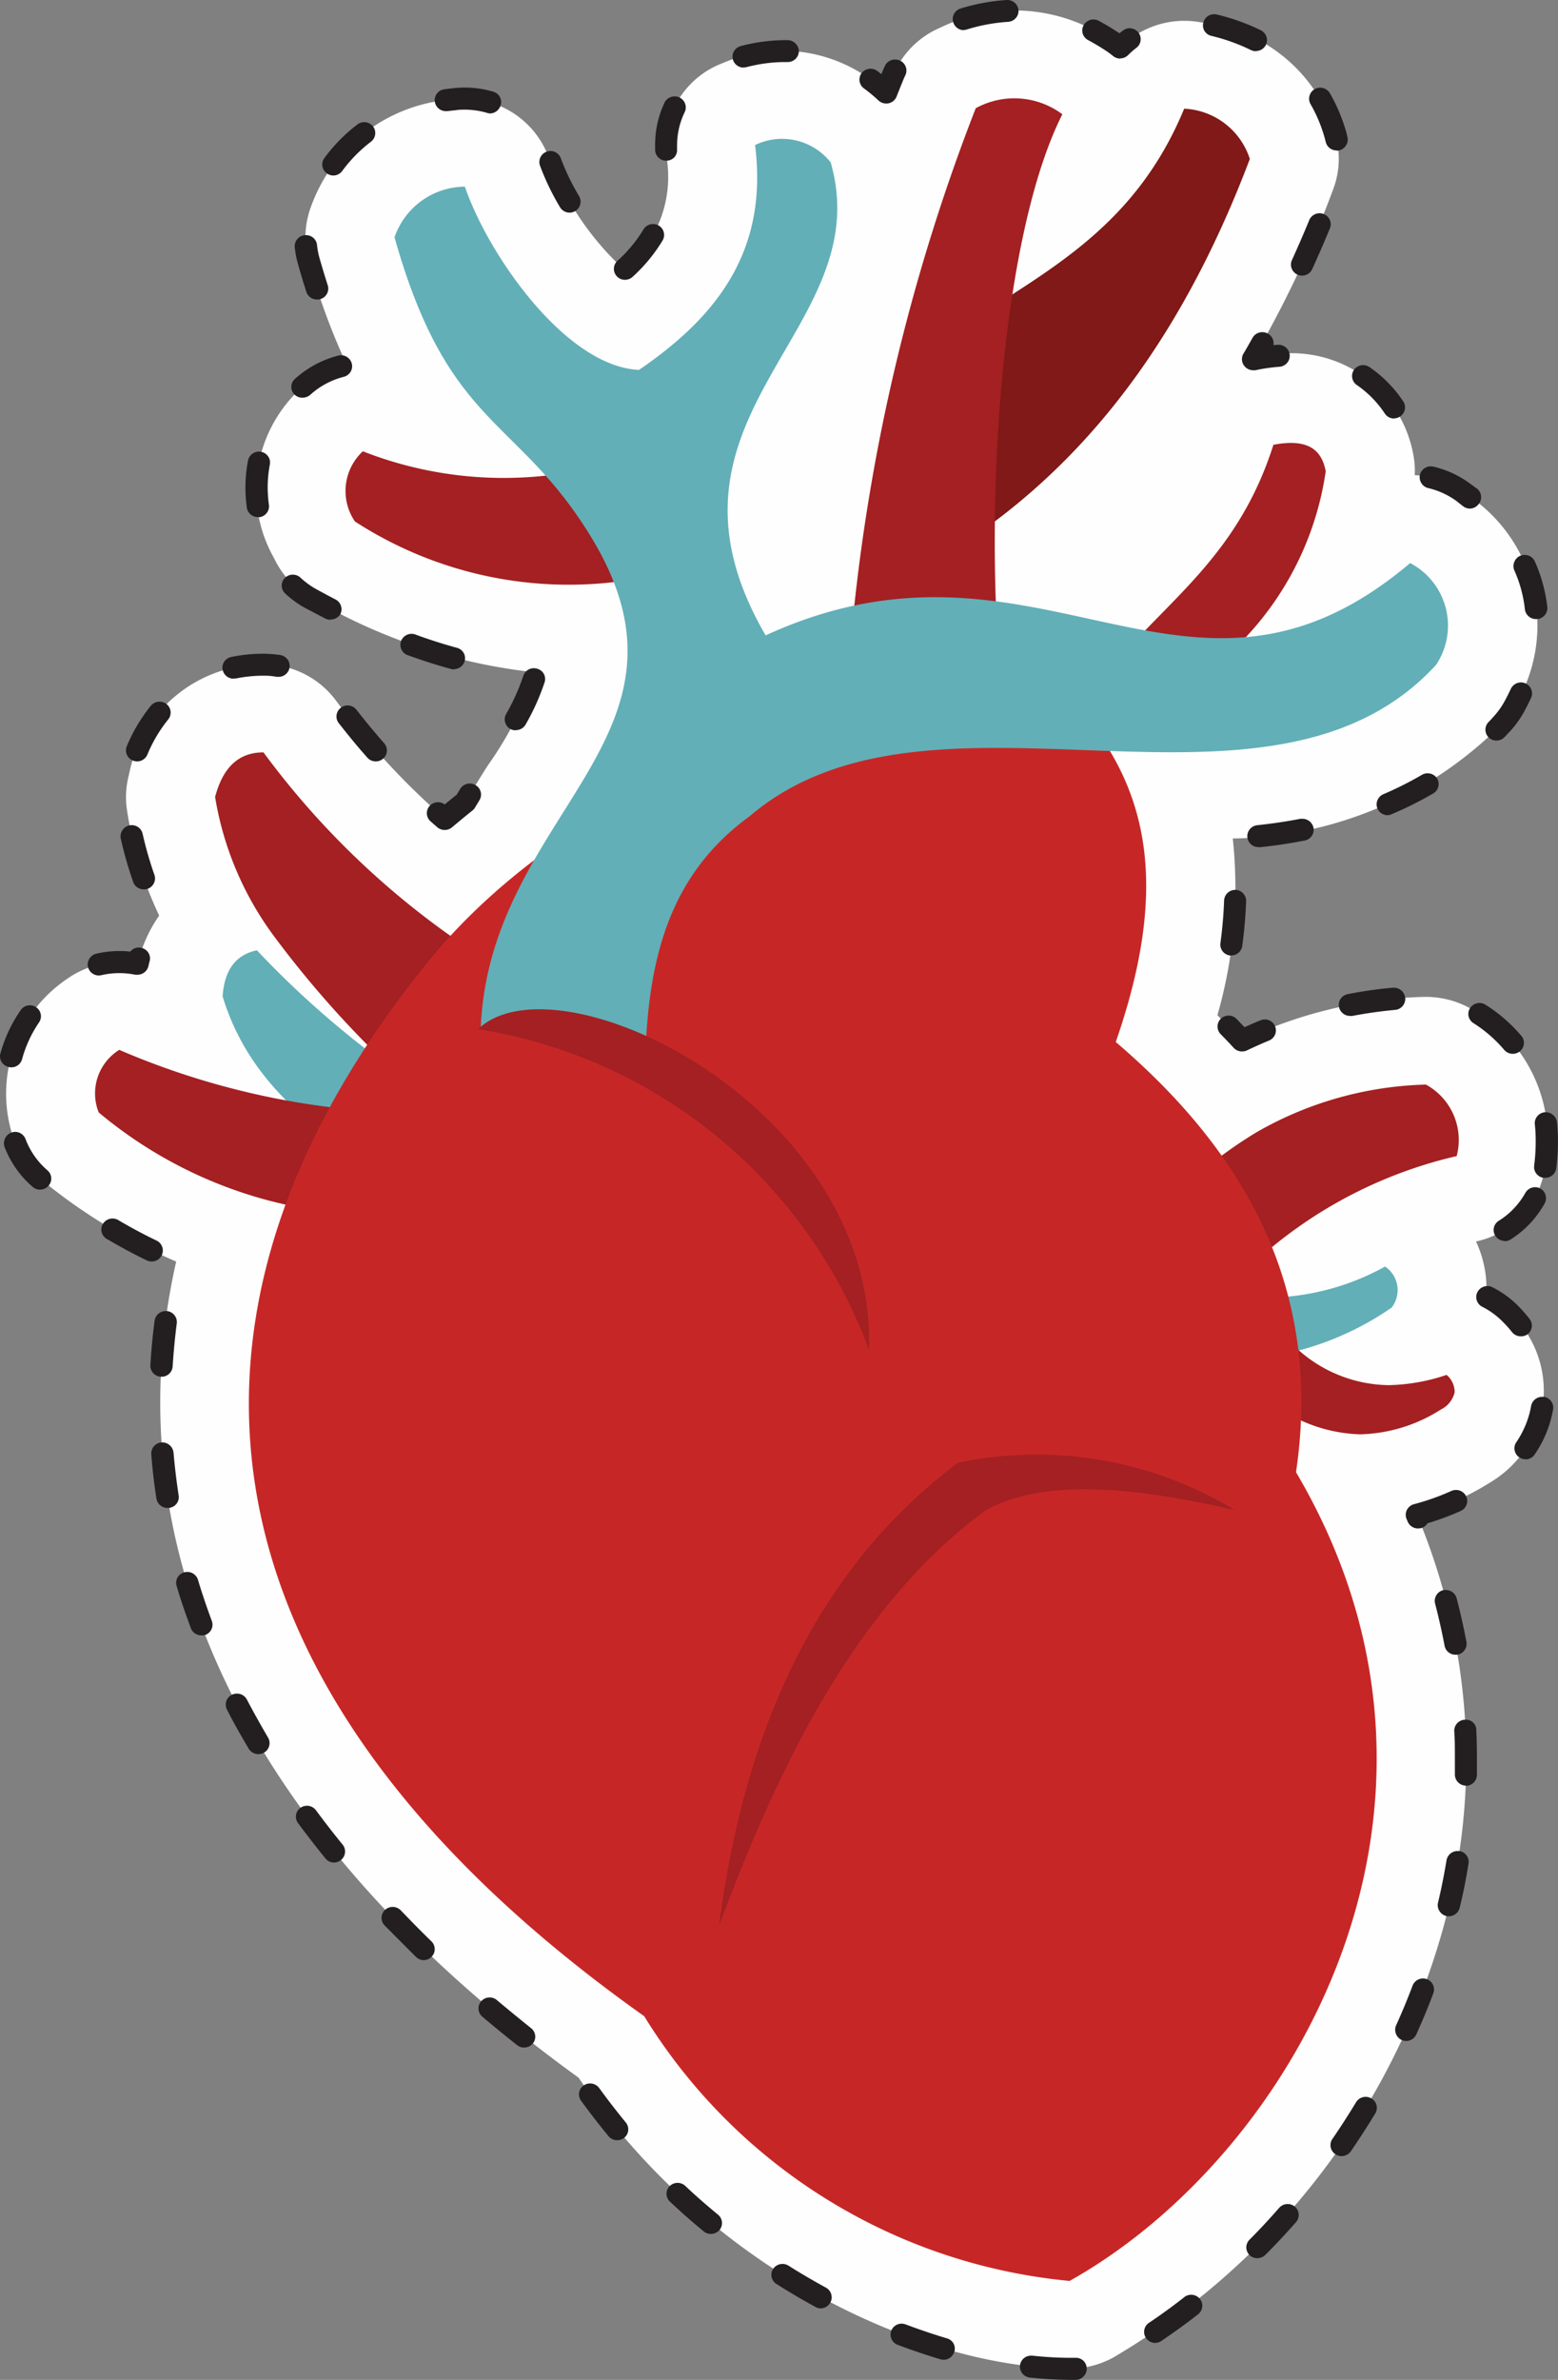
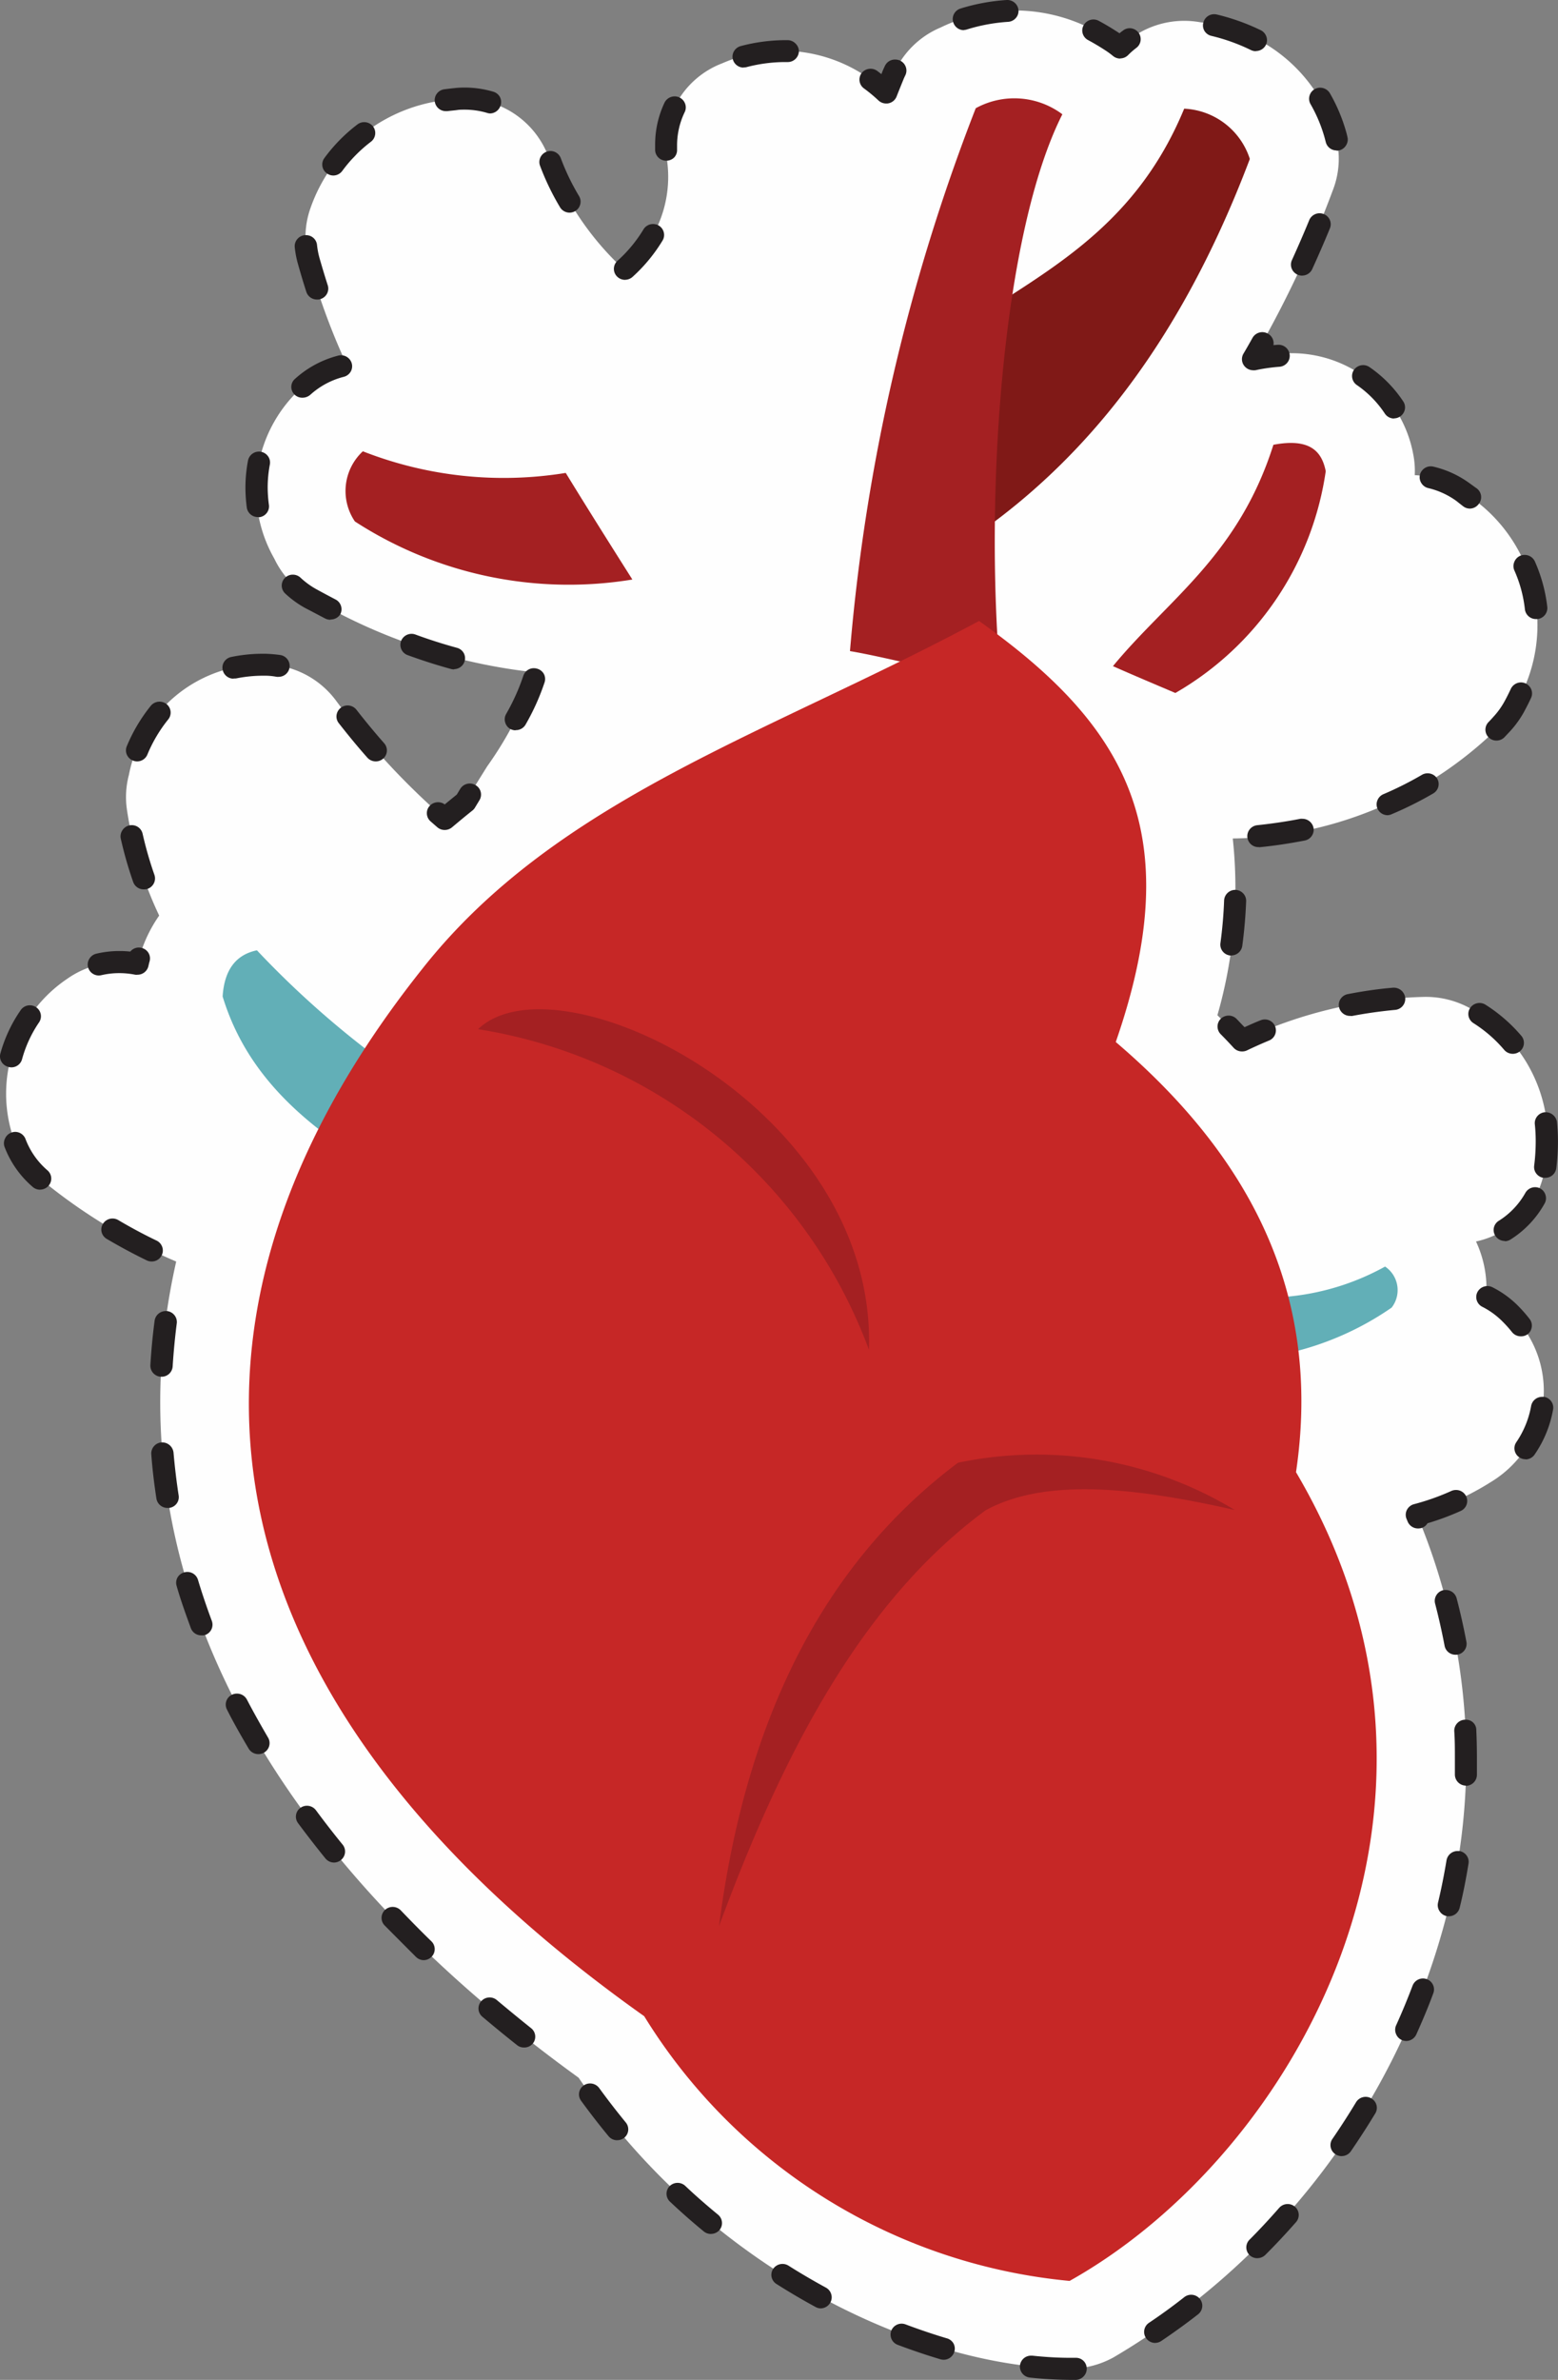
<svg xmlns="http://www.w3.org/2000/svg" id="Heart" width="30.4" height="46.4" viewBox="0 0 30.4 46.4">
  <rect x="0" y="0" width="30.4" height="46.4" fill="#808080" stroke="none" />
  <defs>
    <clipPath id="clip-path">
      <path id="Clip_4" data-name="Clip 4" d="M0,0H30.4V46.4H0Z" fill="none" />
    </clipPath>
  </defs>
  <path id="Fill_1" data-name="Fill 1" d="M30.026,22.541a2.912,2.912,0,0,0-1.506-3.113,1.792,1.792,0,0,0-.882-.2,8.773,8.773,0,0,0-3.53.85q-.23-.249-.479-.493a8.972,8.972,0,0,0,.3-3.446A7.527,7.527,0,0,0,29.186,13.9a1.7,1.7,0,0,0,.239-.331,3.039,3.039,0,0,0-1-4.18,1.748,1.748,0,0,0-.945-.334,1.679,1.679,0,0,0-.03-.409,2.41,2.41,0,0,0-3.058-1.868l-.07.015a21.326,21.326,0,0,0,1.566-3.31,1.686,1.686,0,0,0,.045-1.058A3.062,3.062,0,0,0,23.3.226a1.758,1.758,0,0,0-1.565.49A1.8,1.8,0,0,0,21.562.59,3.3,3.3,0,0,0,18.229.327a1.725,1.725,0,0,0-.928.933c-.045.111-.091.223-.135.335a2.928,2.928,0,0,0-3.2-.569,1.709,1.709,0,0,0-1.089,1.806,2.326,2.326,0,0,1-.826,2.214,5.653,5.653,0,0,1-1.46-2.16,1.742,1.742,0,0,0-1.813-1.16A3.17,3.17,0,0,0,5.936,3.84,1.692,1.692,0,0,0,5.9,4.877a12.91,12.91,0,0,0,.742,2.029,1.745,1.745,0,0,0-.86.423,2.694,2.694,0,0,0-.554,3.355,1.725,1.725,0,0,0,.727.77A10.894,10.894,0,0,0,10.322,12.9a7.073,7.073,0,0,1-.942,1.834c-.14.225-.283.453-.423.686-.139.11-.273.221-.4.334a14.426,14.426,0,0,1-2.13-2.309,1.747,1.747,0,0,0-1.4-.7A2.659,2.659,0,0,0,2.39,14.9a1.688,1.688,0,0,0-.038.679,7.339,7.339,0,0,0,.629,2.063,2.7,2.7,0,0,0-.42.946,1.768,1.768,0,0,0-1.369.283A2.7,2.7,0,0,0,.129,21.957a1.711,1.711,0,0,0,.562.841,10.822,10.822,0,0,0,2.622,1.589C2.023,30.08,4.76,35.668,11.165,40.3c2.639,3.866,6.78,5.652,9.572,5.672h.013a1.76,1.76,0,0,0,.86-.224,14.105,14.105,0,0,0,6.418-8.343,12.264,12.264,0,0,0-.508-8.086,5.226,5.226,0,0,0,1.379-.592l.041-.026a2.158,2.158,0,0,0,1.047-1.577,2.086,2.086,0,0,0-.634-1.724,1.718,1.718,0,0,0-.478-.344,2.162,2.162,0,0,0-.2-1.06,1.723,1.723,0,0,0,1.348-1.462" transform="translate(0.125 0.209)" fill="#fefefe" />
  <g id="Group_5" data-name="Group 5">
    <path id="Clip_4-2" data-name="Clip 4" d="M0,0H30.4V46.4H0Z" fill="none" />
    <g id="Group_5-2" data-name="Group 5" clip-path="url(#clip-path)">
      <path id="Fill_3" data-name="Fill 3" d="M20.875,46.4h0a7.68,7.68,0,0,1-.78-.045.217.217,0,0,1-.147-.08.211.211,0,0,1-.046-.156.216.216,0,0,1,.216-.191h.024c.25.027.492.041.721.042.047,0,.079,0,.11,0h.015a.209.209,0,0,1,.216.2.211.211,0,0,1-.053.154A.217.217,0,0,1,21,46.4C20.958,46.4,20.917,46.4,20.875,46.4Zm-2.457-.392A.236.236,0,0,1,18.355,46c-.277-.082-.56-.178-.839-.283a.213.213,0,0,1-.125-.276.217.217,0,0,1,.2-.137.224.224,0,0,1,.078.014c.266.1.537.192.806.272a.215.215,0,0,1,.13.1.211.211,0,0,1,.016.162A.218.218,0,0,1,18.417,46.008Zm4.124-.328a.217.217,0,0,1-.179-.093.213.213,0,0,1,.057-.3c.226-.151.457-.318.688-.5a.219.219,0,0,1,.305.035.212.212,0,0,1-.036.3c-.229.179-.469.352-.712.516A.22.22,0,0,1,22.542,45.679Zm-6.522-.673a.221.221,0,0,1-.105-.027c-.251-.136-.506-.286-.759-.446a.214.214,0,0,1-.1-.136.209.209,0,0,1,.029-.16.22.22,0,0,1,.3-.065c.234.148.482.293.735.431a.214.214,0,0,1,.1.129.209.209,0,0,1-.019.161A.218.218,0,0,1,16.019,45.006Zm8.513-.979a.22.22,0,0,1-.152-.061.211.211,0,0,1,0-.3c.2-.2.394-.41.579-.621a.22.22,0,0,1,.307-.022.212.212,0,0,1,.022.3c-.192.218-.393.434-.6.64A.222.222,0,0,1,24.532,44.027Zm-10.662-.473a.217.217,0,0,1-.14-.05c-.224-.184-.446-.379-.659-.58a.211.211,0,0,1-.008-.3.22.22,0,0,1,.307-.007c.2.19.418.379.639.561a.213.213,0,0,1,.077.146.211.211,0,0,1-.05.156A.22.22,0,0,1,13.871,43.554Zm12.307-1.517A.222.222,0,0,1,26.056,42a.213.213,0,0,1-.092-.138A.209.209,0,0,1,26,41.7c.16-.233.314-.472.459-.712a.219.219,0,0,1,.3-.075.213.213,0,0,1,.1.132.209.209,0,0,1-.025.161c-.149.246-.308.492-.473.733A.217.217,0,0,1,26.178,42.037Zm-14.136-.31a.215.215,0,0,1-.168-.079c-.183-.221-.363-.454-.536-.691A.21.21,0,0,1,11.3,40.8a.214.214,0,0,1,.089-.14.217.217,0,0,1,.125-.039.22.22,0,0,1,.178.09c.162.223.336.448.518.67a.211.211,0,0,1-.031.3A.217.217,0,0,1,12.041,41.727ZM10.223,39.92a.212.212,0,0,1-.136-.048c-.219-.173-.44-.354-.675-.552a.209.209,0,0,1-.075-.145.211.211,0,0,1,.052-.157.22.22,0,0,1,.165-.074A.217.217,0,0,1,9.7,39c.2.167.415.345.663.543a.211.211,0,0,1,.033.3A.216.216,0,0,1,10.223,39.92Zm17.22-.127a.23.23,0,0,1-.089-.018.215.215,0,0,1-.115-.12.21.21,0,0,1,0-.162c.115-.253.224-.516.324-.78a.218.218,0,0,1,.2-.139.224.224,0,0,1,.076.013.214.214,0,0,1,.122.112.21.21,0,0,1,.006.163c-.1.274-.216.545-.333.806A.22.22,0,0,1,27.443,39.793ZM8.271,38.217a.218.218,0,0,1-.152-.061c-.2-.2-.4-.4-.615-.617a.21.21,0,0,1-.059-.152.212.212,0,0,1,.068-.15.22.22,0,0,1,.307.009c.206.214.4.413.6.606a.212.212,0,0,1,0,.3A.221.221,0,0,1,8.271,38.217Zm20-.855a.231.231,0,0,1-.049-.005.216.216,0,0,1-.136-.1.211.211,0,0,1-.027-.161c.064-.267.119-.545.166-.827a.219.219,0,0,1,.215-.18l.035,0a.218.218,0,0,1,.143.089.209.209,0,0,1,.036.157c-.046.281-.1.568-.171.854A.217.217,0,0,1,28.273,37.361ZM6.52,36.314a.219.219,0,0,1-.17-.08c-.182-.225-.362-.456-.534-.688a.211.211,0,0,1,.048-.3.219.219,0,0,1,.3.047c.167.226.343.453.522.672a.212.212,0,0,1-.034.3A.215.215,0,0,1,6.52,36.314Zm22.085-1.5H28.6a.217.217,0,0,1-.212-.22c0-.112,0-.213,0-.311,0-.181,0-.36-.012-.53a.213.213,0,0,1,.057-.155.216.216,0,0,1,.15-.069h.023a.2.2,0,0,1,.2.206c.008.174.012.354.012.549,0,.1,0,.207,0,.323A.217.217,0,0,1,28.6,34.818ZM5.04,34.2a.22.22,0,0,1-.188-.107c-.158-.267-.3-.516-.423-.761a.211.211,0,0,1-.014-.163.214.214,0,0,1,.109-.126.219.219,0,0,1,.1-.023.217.217,0,0,1,.194.117c.134.256.272.5.412.74a.211.211,0,0,1,.023.162.214.214,0,0,1-.1.131A.219.219,0,0,1,5.04,34.2ZM28.4,32.262a.215.215,0,0,1-.213-.175c-.053-.28-.116-.557-.185-.822a.21.21,0,0,1,.023-.161.215.215,0,0,1,.133-.1A.227.227,0,0,1,28.211,31a.217.217,0,0,1,.211.161c.073.278.137.564.191.85a.209.209,0,0,1-.034.159.214.214,0,0,1-.14.09A.2.2,0,0,1,28.4,32.262ZM3.924,31.884a.215.215,0,0,1-.2-.14c-.1-.273-.2-.55-.278-.825a.211.211,0,0,1,.017-.162.215.215,0,0,1,.129-.1.225.225,0,0,1,.063-.009.216.216,0,0,1,.208.154c.079.263.17.532.27.8a.213.213,0,0,1-.13.275A.224.224,0,0,1,3.924,31.884ZM27.667,29.8a.217.217,0,0,1-.2-.133l-.022-.053a.21.21,0,0,1,.007-.176.218.218,0,0,1,.138-.111,4.622,4.622,0,0,0,.729-.258.221.221,0,0,1,.09-.019.217.217,0,0,1,.2.126.208.208,0,0,1,.006.163.213.213,0,0,1-.114.12,5.109,5.109,0,0,1-.647.24.213.213,0,0,1-.1.086A.225.225,0,0,1,27.667,29.8Zm-24.4-.4a.218.218,0,0,1-.215-.182c-.045-.293-.08-.584-.1-.865a.217.217,0,0,1,.2-.231h.018a.223.223,0,0,1,.216.2c.025.288.059.569.1.835a.21.21,0,0,1-.039.158A.217.217,0,0,1,3.3,29.4Zm26.5-.949a.216.216,0,0,1-.12-.036.213.213,0,0,1-.093-.137.209.209,0,0,1,.033-.16,1.826,1.826,0,0,0,.289-.707.217.217,0,0,1,.215-.177.227.227,0,0,1,.037,0,.215.215,0,0,1,.141.089.21.21,0,0,1,.035.159,2.229,2.229,0,0,1-.356.871A.217.217,0,0,1,29.773,28.454ZM3.147,26.842H3.134a.217.217,0,0,1-.2-.226c.018-.3.046-.588.083-.868a.218.218,0,0,1,.219-.186h.024a.217.217,0,0,1,.146.083.211.211,0,0,1,.043.157c-.035.272-.062.554-.08.838A.215.215,0,0,1,3.147,26.842Zm26.527-.788a.218.218,0,0,1-.173-.084,2.247,2.247,0,0,0-.179-.2,1.525,1.525,0,0,0-.4-.292.213.213,0,0,1-.107-.125.21.21,0,0,1,.014-.163.22.22,0,0,1,.293-.092,1.919,1.919,0,0,1,.512.375,2.7,2.7,0,0,1,.212.243.209.209,0,0,1,.042.157.213.213,0,0,1-.084.143A.216.216,0,0,1,29.674,26.054ZM2.962,24.595a.216.216,0,0,1-.1-.022c-.262-.127-.524-.268-.779-.418a.214.214,0,0,1-.1-.133.208.208,0,0,1,.025-.16.22.22,0,0,1,.3-.074c.242.143.493.278.748.4a.215.215,0,0,1,.11.125.209.209,0,0,1-.011.162A.216.216,0,0,1,2.962,24.595Zm26.4-.4a.218.218,0,0,1-.184-.1.209.209,0,0,1-.029-.16.214.214,0,0,1,.1-.136,1.516,1.516,0,0,0,.514-.541.218.218,0,0,1,.294-.085.213.213,0,0,1,.1.129.209.209,0,0,1-.018.162,1.94,1.94,0,0,1-.661.7A.216.216,0,0,1,29.363,24.2Zm-28.58-1a.213.213,0,0,1-.143-.053,1.931,1.931,0,0,1-.551-.783A.211.211,0,0,1,.1,22.194a.214.214,0,0,1,.122-.112.22.22,0,0,1,.076-.014.217.217,0,0,1,.2.14,1.506,1.506,0,0,0,.428.61.212.212,0,0,1,.022.3A.221.221,0,0,1,.782,23.194Zm29.369-.23-.027,0a.216.216,0,0,1-.146-.082.209.209,0,0,1-.043-.156,3.844,3.844,0,0,0,.03-.466,3.087,3.087,0,0,0-.017-.341.21.21,0,0,1,.046-.155.218.218,0,0,1,.148-.08h.018a.223.223,0,0,1,.22.192,3.75,3.75,0,0,1,.019.384,4.129,4.129,0,0,1-.033.518A.216.216,0,0,1,30.151,22.964ZM.217,20.81A.186.186,0,0,1,.161,20.8a.214.214,0,0,1-.133-.1.209.209,0,0,1-.02-.162A2.781,2.781,0,0,1,.4,19.7a.217.217,0,0,1,.181-.1.221.221,0,0,1,.121.036.213.213,0,0,1,.093.137.211.211,0,0,1-.033.16,2.392,2.392,0,0,0-.33.712A.215.215,0,0,1,.217,20.81Zm29.3-.264a.218.218,0,0,1-.167-.077,2.623,2.623,0,0,0-.6-.521.214.214,0,0,1-.095-.136.21.21,0,0,1,.031-.16.22.22,0,0,1,.3-.063,3.078,3.078,0,0,1,.7.608.212.212,0,0,1-.029.3A.219.219,0,0,1,29.52,20.546ZM24.233,20.5a.219.219,0,0,1-.161-.07c-.084-.092-.168-.18-.256-.269a.212.212,0,0,1,.006-.3.221.221,0,0,1,.151-.06.217.217,0,0,1,.156.065c.053.054.1.107.155.161.126-.057.223-.1.311-.134a.217.217,0,0,1,.084-.017.215.215,0,0,1,.2.131.213.213,0,0,1-.117.28c-.142.059-.288.124-.434.194A.219.219,0,0,1,24.233,20.5Zm2.107-.693a.218.218,0,0,1-.213-.174.209.209,0,0,1,.032-.159.217.217,0,0,1,.141-.092c.284-.055.58-.1.882-.125l.024,0a.223.223,0,0,1,.213.2.216.216,0,0,1-.2.233c-.287.027-.57.067-.84.119A.275.275,0,0,1,26.34,19.806ZM1.929,19.019a.217.217,0,0,1-.212-.165.21.21,0,0,1,.026-.16.217.217,0,0,1,.136-.1,1.971,1.971,0,0,1,.45-.052,2.014,2.014,0,0,1,.213.011.215.215,0,0,1,.225-.071.215.215,0,0,1,.132.1.209.209,0,0,1,.02.161c-.009.03-.016.061-.023.092a.217.217,0,0,1-.212.169.211.211,0,0,1-.045,0,1.583,1.583,0,0,0-.313-.031,1.52,1.52,0,0,0-.348.04A.247.247,0,0,1,1.929,19.019Zm22.1-.39H24a.216.216,0,0,1-.145-.083.211.211,0,0,1-.042-.157c.038-.278.062-.558.072-.832a.217.217,0,0,1,.22-.207h0a.219.219,0,0,1,.152.068.211.211,0,0,1,.058.154c-.011.285-.036.579-.076.873A.217.217,0,0,1,24.032,18.628ZM2.809,17.34A.217.217,0,0,1,2.6,17.2a7.582,7.582,0,0,1-.243-.847.21.21,0,0,1,.028-.16.217.217,0,0,1,.138-.1.223.223,0,0,1,.048-.005.215.215,0,0,1,.212.169,7.216,7.216,0,0,0,.23.8.212.212,0,0,1-.01.163.215.215,0,0,1-.125.11A.225.225,0,0,1,2.809,17.34Zm21.745-.824h0a.215.215,0,0,1-.215-.19.212.212,0,0,1,.046-.157.216.216,0,0,1,.146-.08c.294-.031.577-.073.842-.125a.217.217,0,0,1,.04,0,.22.22,0,0,1,.216.174.211.211,0,0,1-.033.159.215.215,0,0,1-.139.091c-.275.053-.57.1-.878.13ZM8.677,16.182a.221.221,0,0,1-.144-.053L8.4,16.013a.212.212,0,0,1-.071-.149.21.21,0,0,1,.056-.153.22.22,0,0,1,.162-.07.216.216,0,0,1,.131.043l.027-.023c.063-.051.134-.11.208-.169l.067-.111a.218.218,0,0,1,.3-.073.212.212,0,0,1,.075.294l-.086.142a.2.2,0,0,1-.05.058c-.126.1-.256.208-.4.329A.225.225,0,0,1,8.677,16.182Zm18.4-.288a.217.217,0,0,1-.2-.13.207.207,0,0,1,0-.161.215.215,0,0,1,.117-.119,6.73,6.73,0,0,0,.749-.376.216.216,0,0,1,.111-.031.22.22,0,0,1,.187.1.212.212,0,0,1-.076.293,6.966,6.966,0,0,1-.8.4A.23.23,0,0,1,27.075,15.894ZM7.332,14.845a.219.219,0,0,1-.164-.073c-.2-.225-.385-.452-.558-.673a.209.209,0,0,1-.043-.158.218.218,0,0,1,.215-.187.219.219,0,0,1,.173.084c.185.236.362.45.542.654a.212.212,0,0,1-.022.3A.216.216,0,0,1,7.332,14.845Zm-4.656,0a.21.21,0,0,1-.083-.017.215.215,0,0,1-.119-.117.209.209,0,0,1,0-.162,3.21,3.21,0,0,1,.469-.789.221.221,0,0,1,.306-.033.212.212,0,0,1,.033.3,2.79,2.79,0,0,0-.406.684A.216.216,0,0,1,2.675,14.845ZM29.2,14.439a.214.214,0,0,1-.15-.059.211.211,0,0,1-.007-.3c.034-.035.069-.072.1-.108a1.489,1.489,0,0,0,.21-.291c.045-.081.087-.166.127-.251a.22.22,0,0,1,.2-.125.217.217,0,0,1,.2.14.21.21,0,0,1-.006.163c-.042.091-.09.184-.14.277a1.93,1.93,0,0,1-.269.372l-.111.118A.217.217,0,0,1,29.2,14.439Zm-19.143-.2a.228.228,0,0,1-.1-.026.213.213,0,0,1-.1-.129.209.209,0,0,1,.018-.162,4.134,4.134,0,0,0,.335-.742.215.215,0,0,1,.207-.152.225.225,0,0,1,.065.01.214.214,0,0,1,.129.1.211.211,0,0,1,.016.163,4.492,4.492,0,0,1-.369.821A.216.216,0,0,1,10.06,14.235Zm-5.5-1.007a.216.216,0,0,1-.212-.171.208.208,0,0,1,.029-.159.215.215,0,0,1,.138-.093,3.053,3.053,0,0,1,.622-.063H5.17a2.675,2.675,0,0,1,.3.025.216.216,0,0,1,.142.088.211.211,0,0,1,.037.158.214.214,0,0,1-.212.179.222.222,0,0,1-.038,0,1.29,1.29,0,0,0-.208-.022H5.142a2.683,2.683,0,0,0-.534.053A.249.249,0,0,1,4.563,13.228Zm4.3-.181a.23.23,0,0,1-.058-.008c-.275-.075-.559-.166-.845-.27a.214.214,0,0,1-.122-.112.212.212,0,0,1-.006-.163.219.219,0,0,1,.279-.127c.271.1.543.186.81.259a.214.214,0,0,1,.132.1.209.209,0,0,1,.019.161A.216.216,0,0,1,8.867,13.046Zm-2.412-.968a.226.226,0,0,1-.1-.024c-.131-.068-.259-.137-.382-.2a1.935,1.935,0,0,1-.4-.289.211.211,0,0,1-.006-.3.216.216,0,0,1,.157-.066.219.219,0,0,1,.151.06,1.548,1.548,0,0,0,.308.224c.118.065.241.13.374.2a.214.214,0,0,1,.107.127.212.212,0,0,1-.015.163A.219.219,0,0,1,6.455,12.078Zm23.525-.013a.217.217,0,0,1-.216-.191,2.538,2.538,0,0,0-.207-.761.209.209,0,0,1,0-.161.217.217,0,0,1,.116-.121.221.221,0,0,1,.086-.017.218.218,0,0,1,.2.128,3.033,3.033,0,0,1,.242.886.217.217,0,0,1-.193.237ZM5.031,10.081A.217.217,0,0,1,4.816,9.9a3.015,3.015,0,0,1-.027-.4,2.832,2.832,0,0,1,.05-.52A.218.218,0,0,1,5.233,8.9a.209.209,0,0,1,.032.159,2.407,2.407,0,0,0-.042.441,2.612,2.612,0,0,0,.024.343A.21.21,0,0,1,5.206,10a.217.217,0,0,1-.145.084Zm23.652-.165a.216.216,0,0,1-.135-.046c-.045-.035-.089-.069-.127-.1a1.536,1.536,0,0,0-.554-.254.216.216,0,0,1-.135-.1.211.211,0,0,1-.026-.16.218.218,0,0,1,.262-.158,1.957,1.957,0,0,1,.711.327c.049.035.1.073.139.1a.213.213,0,0,1,.081.144.21.21,0,0,1-.046.157A.218.218,0,0,1,28.683,9.916ZM27.2,8.16a.217.217,0,0,1-.181-.1,2.039,2.039,0,0,0-.544-.553.213.213,0,0,1-.09-.138.21.21,0,0,1,.035-.159.219.219,0,0,1,.3-.054,2.456,2.456,0,0,1,.66.67.209.209,0,0,1,.031.16.218.218,0,0,1-.213.171ZM5.9,7.754a.215.215,0,0,1-.155-.063.207.207,0,0,1,0-.294,1.994,1.994,0,0,1,.855-.464.218.218,0,0,1,.264.154.209.209,0,0,1-.022.16.217.217,0,0,1-.135.1,1.539,1.539,0,0,0-.65.348A.234.234,0,0,1,5.9,7.754Zm18.552-.535a.221.221,0,0,1-.174-.086A.211.211,0,0,1,24.26,6.9c.067-.113.131-.226.179-.312a.219.219,0,0,1,.3-.083.214.214,0,0,1,.109.224l.084-.007h.017a.217.217,0,0,1,.216.2.211.211,0,0,1-.051.154.217.217,0,0,1-.15.075,3.612,3.612,0,0,0-.4.053l-.061.013A.238.238,0,0,1,24.447,7.219ZM6.184,5.84a.217.217,0,0,1-.207-.15c-.056-.173-.111-.357-.164-.546a1.883,1.883,0,0,1-.062-.325A.212.212,0,0,1,5.8,4.663a.216.216,0,0,1,.148-.078h.017a.213.213,0,0,1,.221.193,1.542,1.542,0,0,0,.048.252c.063.219.113.383.161.532a.211.211,0,0,1-.014.163.214.214,0,0,1-.128.106A.207.207,0,0,1,6.184,5.84Zm6.011-.384a.219.219,0,0,1-.158-.068.211.211,0,0,1,.008-.3,2.705,2.705,0,0,0,.509-.613.218.218,0,0,1,.188-.107.224.224,0,0,1,.109.028.213.213,0,0,1,.1.131.209.209,0,0,1-.022.161,3.161,3.161,0,0,1-.586.71A.222.222,0,0,1,12.194,5.455Zm13.212-.082a.231.231,0,0,1-.089-.019.216.216,0,0,1-.115-.121.21.21,0,0,1,.005-.162c.119-.262.233-.524.338-.78a.219.219,0,0,1,.284-.118.215.215,0,0,1,.119.117.21.21,0,0,1,0,.162c-.112.273-.229.54-.345.795A.217.217,0,0,1,25.406,5.373ZM11.115,4.146a.217.217,0,0,1-.188-.106,4.935,4.935,0,0,1-.39-.809.209.209,0,0,1,.007-.162.215.215,0,0,1,.124-.112.224.224,0,0,1,.075-.013.217.217,0,0,1,.2.142,4.454,4.454,0,0,0,.356.738.21.21,0,0,1,.022.162.212.212,0,0,1-.1.131A.221.221,0,0,1,11.115,4.146ZM6.506,3.422a.216.216,0,0,1-.127-.041.211.211,0,0,1-.049-.3,3.194,3.194,0,0,1,.647-.657.219.219,0,0,1,.3.039.21.21,0,0,1,.043.158.212.212,0,0,1-.083.143,2.794,2.794,0,0,0-.559.569A.219.219,0,0,1,6.506,3.422Zm6.5-.289H13a.215.215,0,0,1-.217-.2c0-.031,0-.065,0-.1A1.908,1.908,0,0,1,12.967,2a.22.22,0,0,1,.29-.1.216.216,0,0,1,.112.124.209.209,0,0,1-.009.162,1.494,1.494,0,0,0-.149.647c0,.027,0,.053,0,.081a.211.211,0,0,1-.055.155A.217.217,0,0,1,13.007,3.133Zm13.074-.2a.215.215,0,0,1-.212-.166l-.02-.076a2.846,2.846,0,0,0-.276-.66.21.21,0,0,1-.021-.162.213.213,0,0,1,.1-.13.216.216,0,0,1,.108-.029.22.22,0,0,1,.19.108,3.3,3.3,0,0,1,.318.755c.009.031.017.063.025.1a.21.21,0,0,1-.027.16.216.216,0,0,1-.137.1A.19.19,0,0,1,26.081,2.938ZM9.563,2.212A.223.223,0,0,1,9.5,2.2a1.549,1.549,0,0,0-.433-.062c-.047,0-.1,0-.143.007s-.121.012-.194.022l-.031,0a.217.217,0,0,1-.215-.184.21.21,0,0,1,.04-.157.216.216,0,0,1,.144-.085c.077-.01.147-.018.215-.025s.124-.009.185-.009a1.983,1.983,0,0,1,.554.08.216.216,0,0,1,.13.1.21.21,0,0,1,.017.162A.219.219,0,0,1,9.563,2.212Zm7.728-.194a.22.22,0,0,1-.15-.059,2.979,2.979,0,0,0-.283-.235.212.212,0,0,1-.045-.3.222.222,0,0,1,.3-.044l.045.034.04.031.009-.023.012-.032.011-.025c.012-.029.025-.056.038-.083a.215.215,0,0,1,.2-.121.219.219,0,0,1,.095.021.214.214,0,0,1,.111.123.211.211,0,0,1-.009.163c-.015.03-.028.058-.038.084l-.018.044c-.038.094-.077.19-.115.287a.216.216,0,0,1-.156.131A.2.2,0,0,1,17.291,2.018Zm-2.781-.7a.217.217,0,0,1-.21-.159.211.211,0,0,1,.022-.161.217.217,0,0,1,.133-.1A3.433,3.433,0,0,1,15.3.783h.071a.217.217,0,0,1,.152.066A.212.212,0,0,1,15.588,1a.217.217,0,0,1-.217.21H15.3a2.994,2.994,0,0,0-.738.1A.21.21,0,0,1,14.51,1.314Zm7.348-.176a.221.221,0,0,1-.14-.05,1.587,1.587,0,0,0-.15-.11c-.115-.075-.225-.14-.336-.2a.213.213,0,0,1-.106-.128.209.209,0,0,1,.018-.162.219.219,0,0,1,.193-.112.216.216,0,0,1,.1.025c.12.064.241.136.369.219l.01.006.028.019c.024-.021.044-.036.064-.05A.215.215,0,0,1,22.04.55a.218.218,0,0,1,.172.083.212.212,0,0,1-.039.3,1.48,1.48,0,0,0-.161.141A.218.218,0,0,1,21.858,1.139Zm2.65-.144a.221.221,0,0,1-.1-.022A3.716,3.716,0,0,0,23.639.7.215.215,0,0,1,23.5.6.212.212,0,0,1,23.48.44a.217.217,0,0,1,.211-.163.228.228,0,0,1,.052.006A4.2,4.2,0,0,1,24.6.589a.216.216,0,0,1,.11.126A.209.209,0,0,1,24.7.876.218.218,0,0,1,24.507.995Zm-5.7-.41A.216.216,0,0,1,18.6.435a.21.21,0,0,1,.014-.162.216.216,0,0,1,.129-.107,3.874,3.874,0,0,1,.9-.166h.014a.218.218,0,0,1,.216.2.208.208,0,0,1-.053.153.217.217,0,0,1-.152.073,3.443,3.443,0,0,0-.8.148A.225.225,0,0,1,18.808.585Z" transform="translate(0 0)" fill="#231f20" />
    </g>
  </g>
  <path id="Fill_6" data-name="Fill 6" d="M.446,4.417C2.128,3.252,4,2.466,5.019,0A1.414,1.414,0,0,1,6.3.98C4.744,5.093,2.54,7.458,0,8.919c.146-1.5.3-3,.446-4.5" transform="translate(18.087 2.119)" fill="#801917" />
  <path id="Fill_8" data-name="Fill 8" d="M0,4.352C1.072,3.051,2.445,2.2,3.131.036c.712-.135.944.127,1.021.515A5.977,5.977,0,0,1,1.218,4.875C.806,4.7.4,4.529,0,4.352" transform="translate(21.716 8.636)" fill="#a42022" />
  <path id="Fill_10" data-name="Fill 10" d="M0,10.77A37.811,37.811,0,0,1,2.454.187a1.566,1.566,0,0,1,1.69.118c-1.167,2.306-1.536,7.415-1.2,11.1-.7-.118-2.23-.515-2.942-.633" transform="translate(16.585 1.923)" fill="#a42022" />
  <path id="Fill_12" data-name="Fill 12" d="M4.286.422A7.532,7.532,0,0,1,.331,0,1.055,1.055,0,0,0,.176,1.368,7.676,7.676,0,0,0,5.59,2.5c-.438-.692-.875-1.385-1.3-2.078" transform="translate(6.749 8.799)" fill="#a42022" />
  <path id="Fill_14" data-name="Fill 14" d="M5.9,3.86A18.254,18.254,0,0,1,.669,0C.266.084.034.372,0,.9.618,2.931,2.4,3.953,4.212,4.941c.566-.355,1.124-.718,1.69-1.081" transform="translate(4.344 18.528)" fill="#62afb7" />
-   <path id="Fill_16" data-name="Fill 16" d="M5.4,9.02h0a8.575,8.575,0,0,1-5.336-2A1,1,0,0,1,.465,5.8,15.131,15.131,0,0,0,5.6,7.01c-.045.433-.089.87-.134,1.306v.009L5.4,9.019ZM5.878,6.3h0q-.23-.244-.462-.486a19.781,19.781,0,0,1-1.95-2.255A6.247,6.247,0,0,1,2.335.87C2.49.284,2.8,0,3.279,0A16.046,16.046,0,0,0,7.714,4.1l-.325.388c-.5.591-1.009,1.2-1.51,1.808Z" transform="translate(1.862 14.669)" fill="#a42022" />
  <path id="Fill_18" data-name="Fill 18" d="M0,.447A4.848,4.848,0,0,0,3.586,0a.554.554,0,0,1,.128.8A5.792,5.792,0,0,1,.146,1.824C.1,1.368.051.9,0,.447" transform="translate(23.44 24.694)" fill="#62afb7" />
-   <path id="Fill_20" data-name="Fill 20" d="M4.609,6.819A2.993,2.993,0,0,1,2.753,6.1q.219-.569.438-1.14a2.7,2.7,0,0,0,1.974.9,3.732,3.732,0,0,0,1.131-.2A.434.434,0,0,1,6.453,6a.5.5,0,0,1-.268.335A3.058,3.058,0,0,1,4.609,6.819ZM1.056,5.245h0l-.5-.892L.528,4.295,0,3.344A8.6,8.6,0,0,1,2.59.928,6.985,6.985,0,0,1,5.893,0a1.23,1.23,0,0,1,.6,1.394,8.784,8.784,0,0,0-5.438,3.85Z" transform="translate(21.93 21.146)" fill="#a42022" />
  <path id="Fill_22" data-name="Fill 22" d="M3.382,6.782C-2.3,13.918-.8,21.165,7.714,27.2a10.957,10.957,0,0,0,8.3,5.161c4.375-2.449,8.27-9.239,4.418-15.768.523-3.53-.952-6.2-3.517-8.387,1.424-4.1.189-6.182-2.668-8.209C10.142,2.2,6.007,3.454,3.382,6.782" transform="translate(4.856 12.11)" fill="#c62726" />
-   <path id="Fill_24" data-name="Fill 24" d="M4.881,18.291c.034-1.951.3-3.817,2.042-5.084,3.577-3.057,10.115.617,13.4-2.956a1.377,1.377,0,0,0-.506-1.985c-4.349,3.682-7.223-1.047-12.576,1.41C4.736,5.369,9.463,3.756,8.51.454A1.209,1.209,0,0,0,7.035.116C7.3,2.211,6.254,3.486,4.77,4.5,3.329,4.432,1.819,2.236,1.373.927A1.463,1.463,0,0,0,0,1.915C1.046,5.622,2.368,5.395,3.8,7.7c2.47,3.969-1.965,5.405-2.119,9.662a2.957,2.957,0,0,1,3.2.929" transform="translate(7.698 2.712)" fill="#62afb7" />
  <path id="Fill_26" data-name="Fill 26" d="M0,.388a9.762,9.762,0,0,1,7.627,6.25C7.781,1.916,1.57-1.116,0,.388" transform="translate(9.328 19.678)" fill="#a42022" />
  <path id="Fill_28" data-name="Fill 28" d="M10.063,1.069a7.465,7.465,0,0,0-5.4-.921C1.982,2.158.506,5.241,0,9.185c1.244-3.37,2.788-6.334,5.2-8.108C6.365.436,8.124.63,10.063,1.069" transform="translate(14.029 28.371)" fill="#a42022" />
</svg>